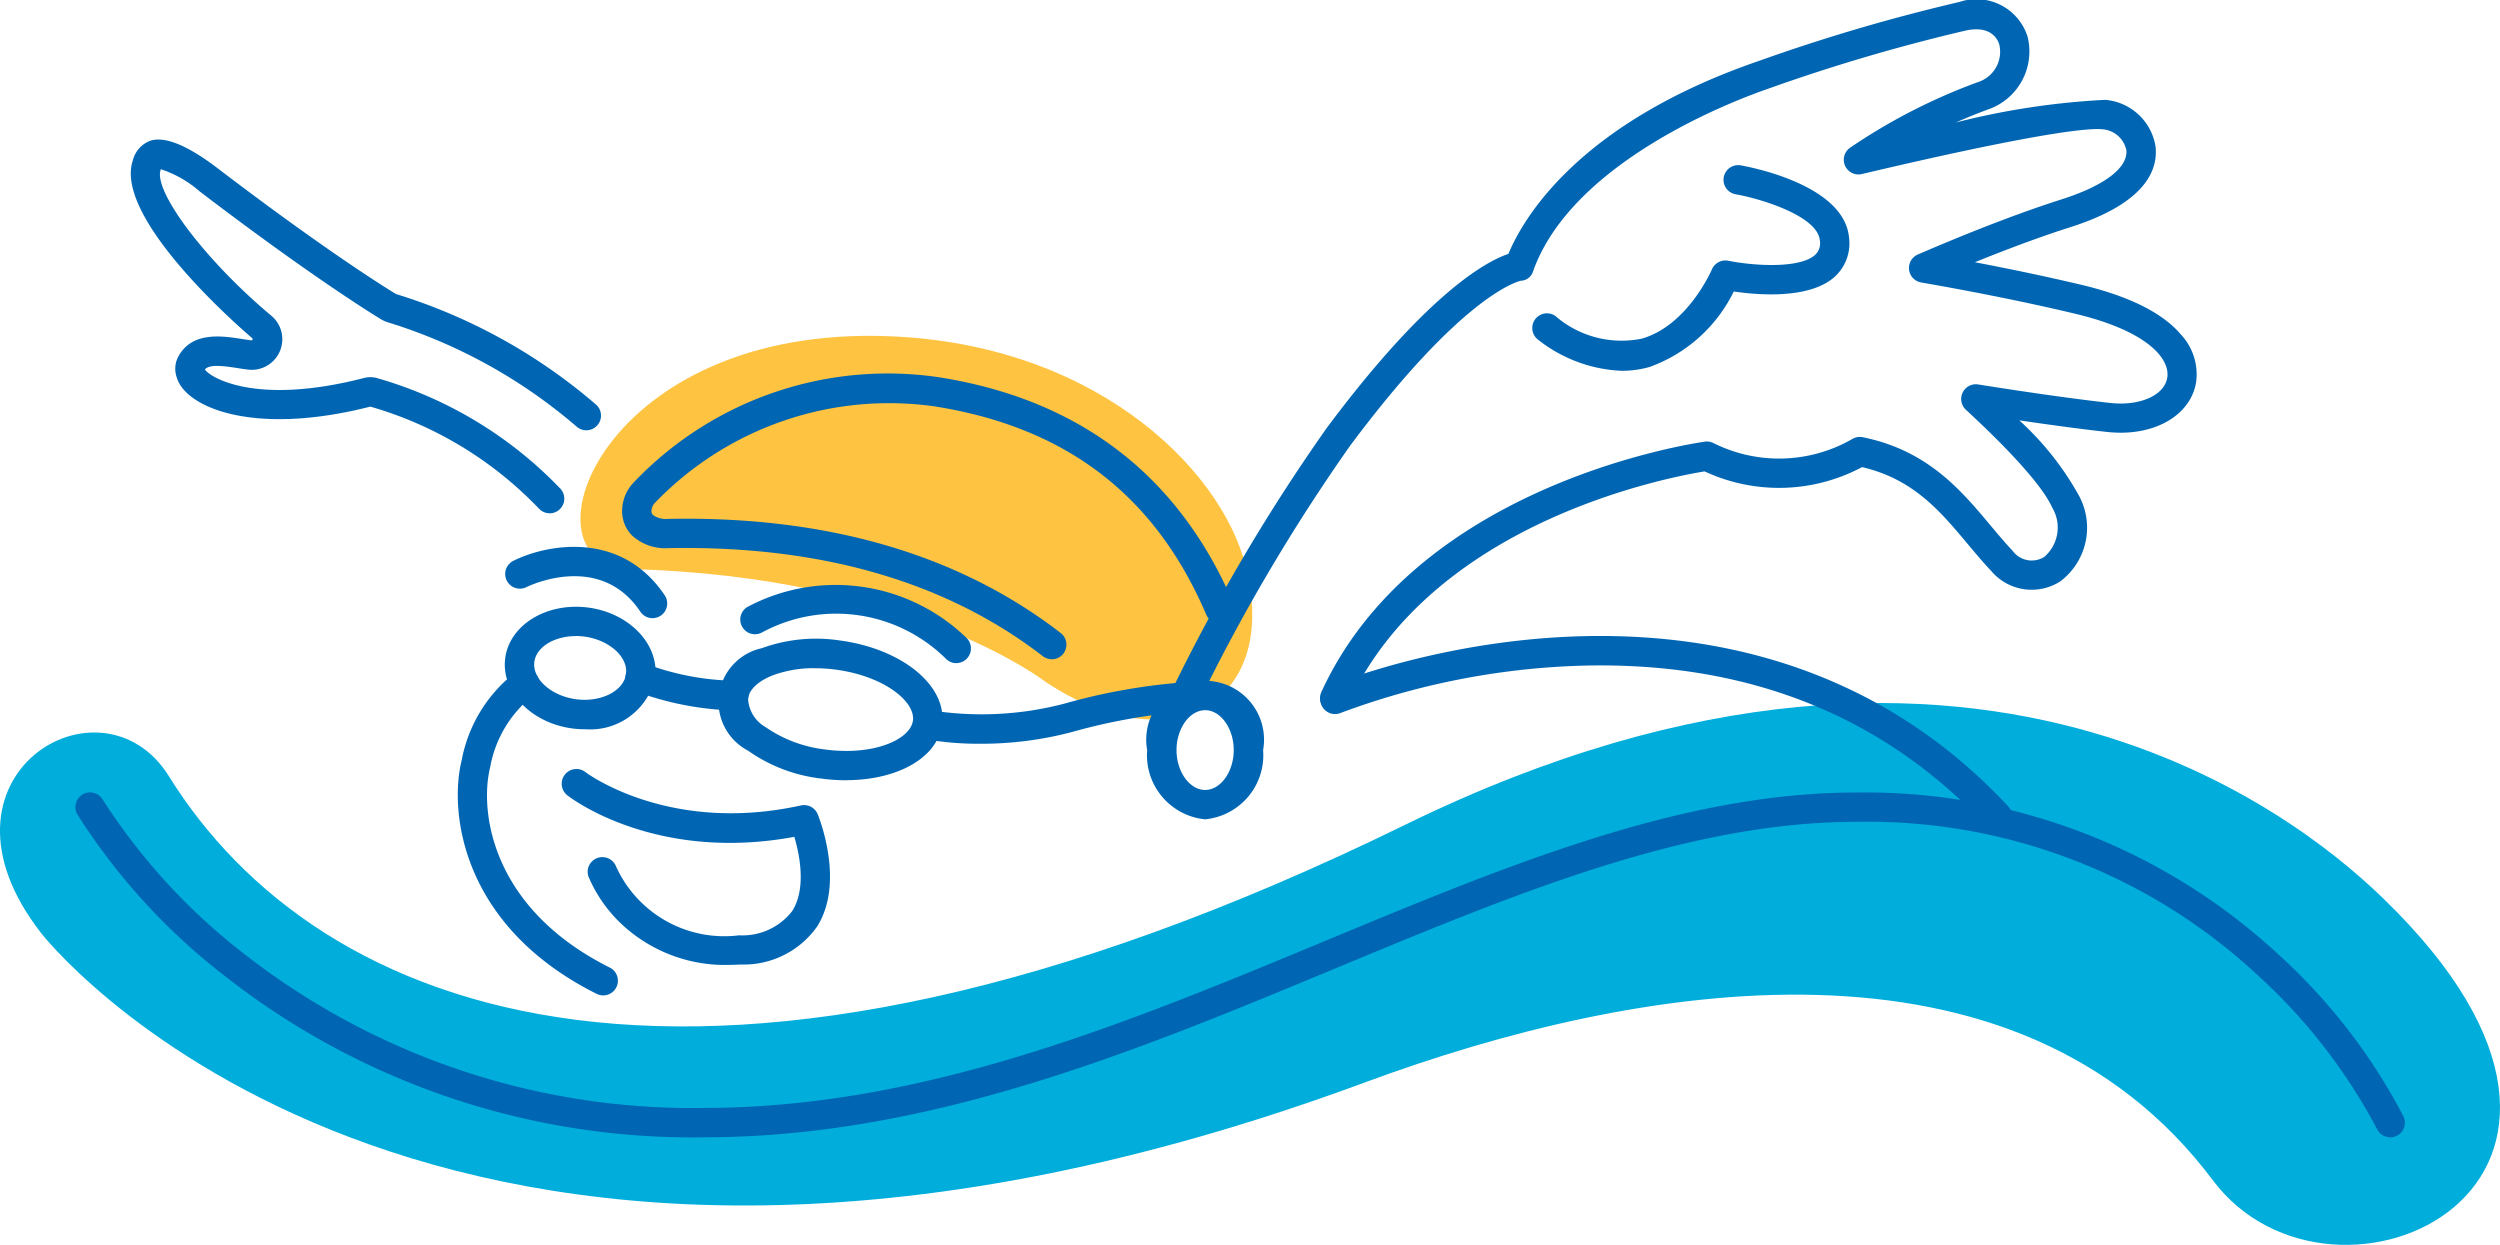
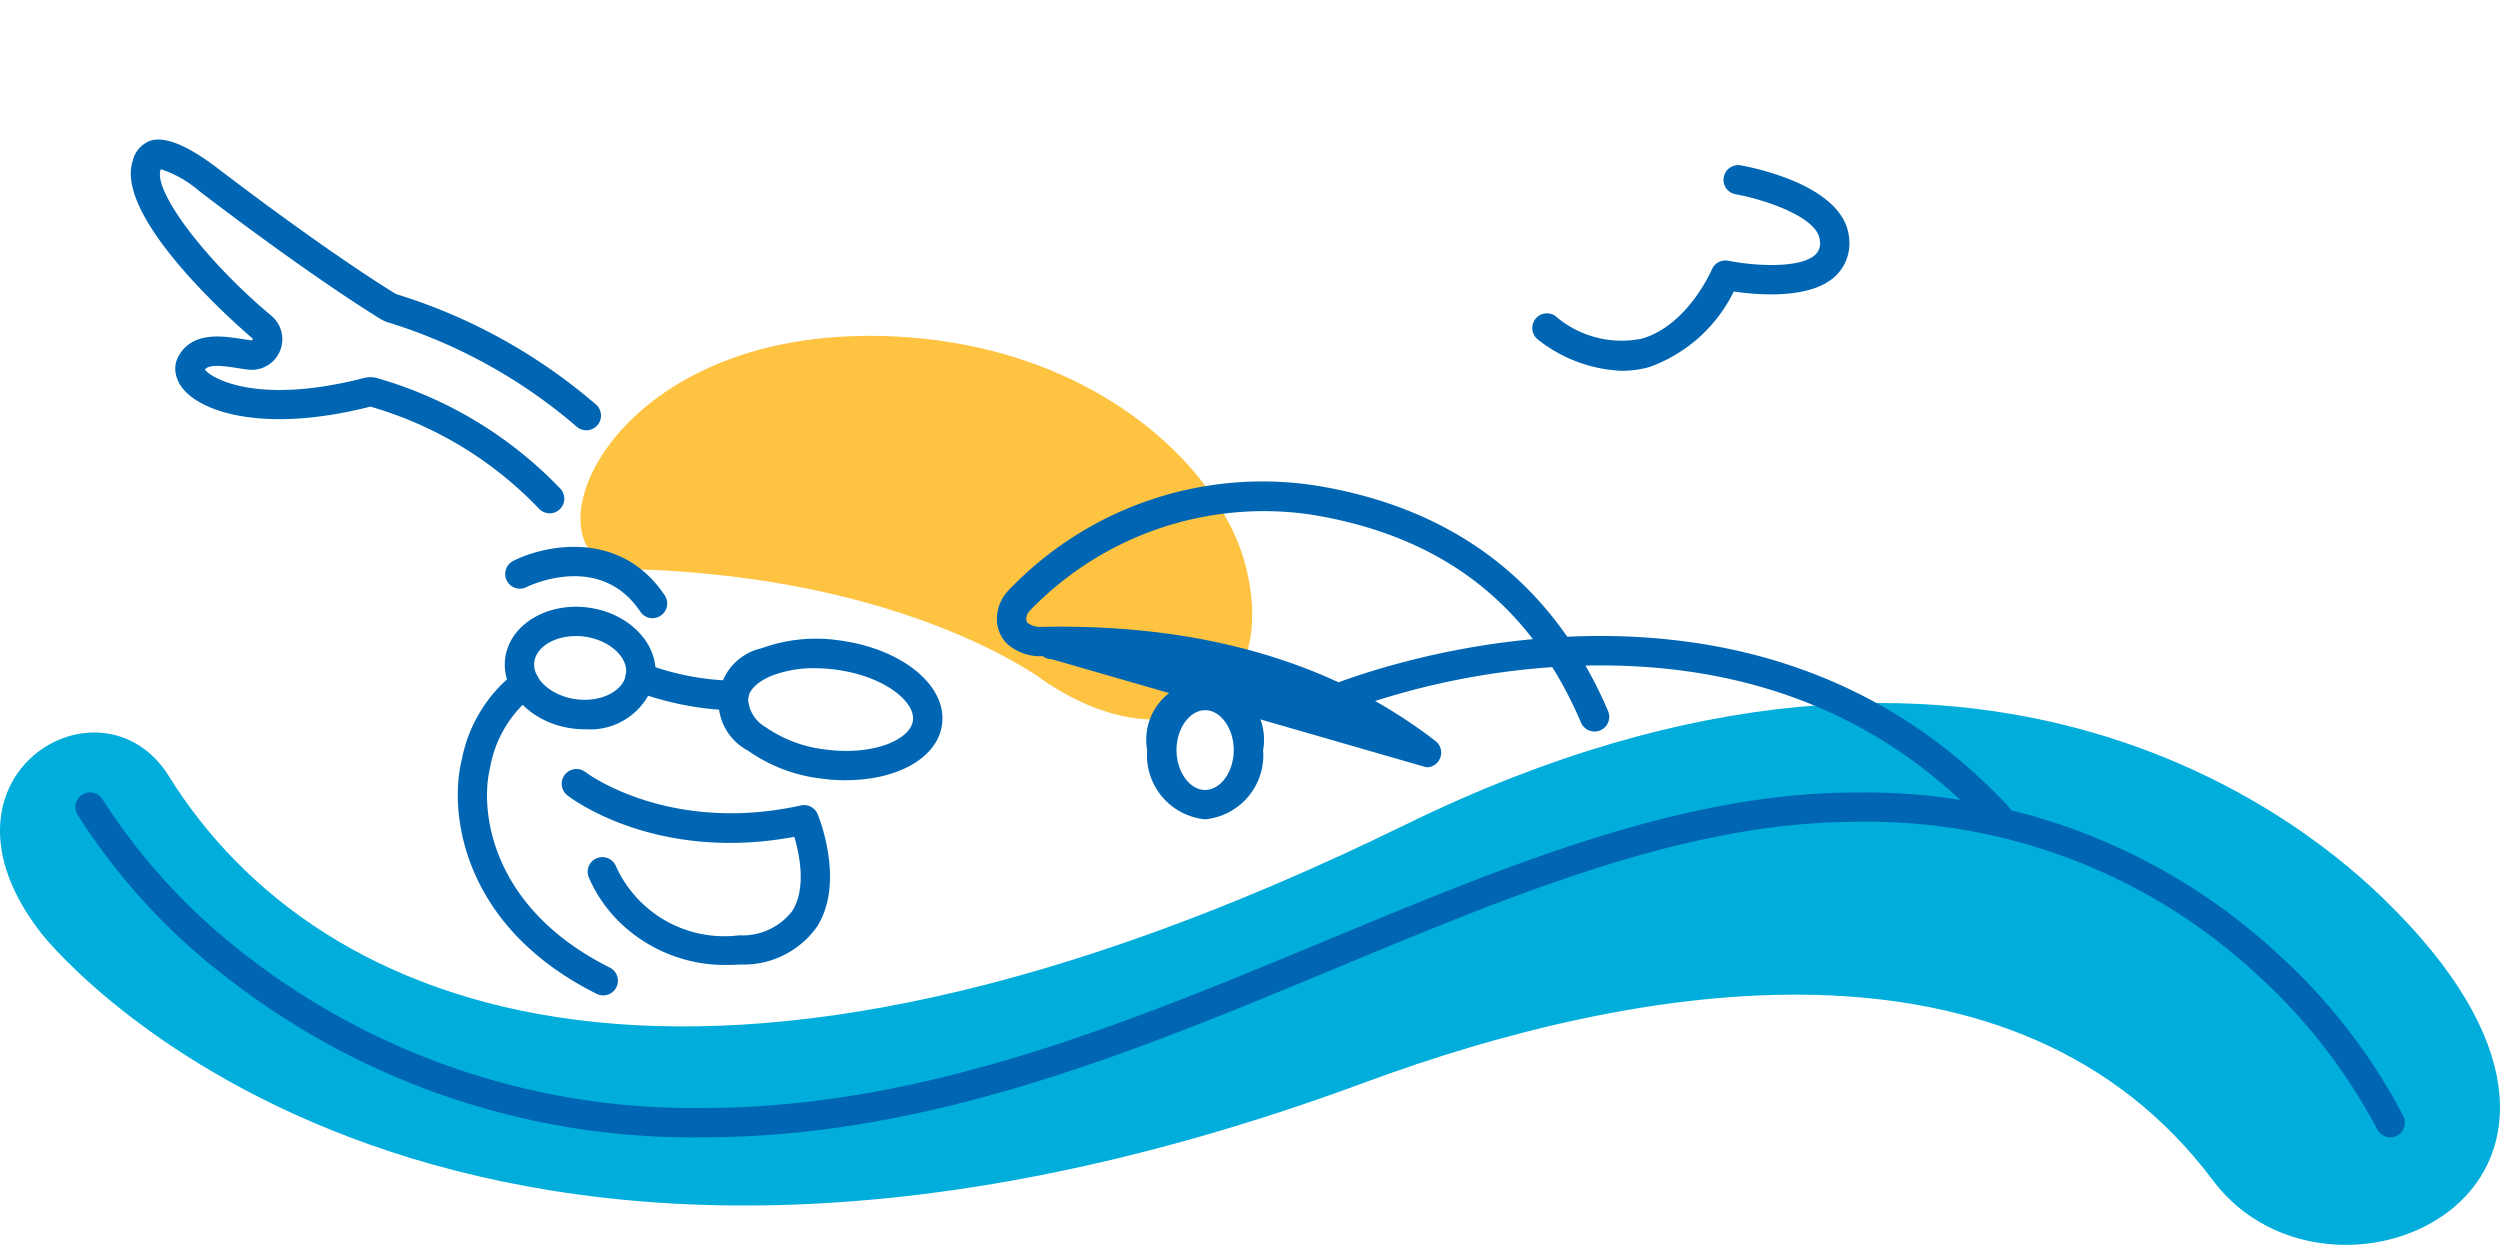
<svg xmlns="http://www.w3.org/2000/svg" width="128.899" height="64.185" viewBox="0 0 128.899 64.185">
  <g id="Group_368" data-name="Group 368" transform="translate(-12918.001 -515)">
    <path id="Path_584" data-name="Path 584" d="M65.74,42s-6.97-5.429-21.423-5.812c-5.792-.153-1.787-12.24,12.73-12.021,10.944.166,17.717,6.7,19.025,11.884C77.85,43.094,72.207,46.3,65.74,42" transform="translate(12906.162 508.152)" fill="#fec340" />
    <path id="Path_585" data-name="Path 585" d="M85.53,56.128a3.322,3.322,0,0,1-2.99-3.57,3.037,3.037,0,1,1,5.979,0,3.322,3.322,0,0,1-2.99,3.57m0-5.626c-.8,0-1.475.942-1.475,2.056s.676,2.056,1.475,2.056,1.475-.942,1.475-2.056S86.329,50.5,85.53,50.5" transform="translate(12894.608 501.116)" fill="#0066b3" />
    <path id="Path_586" data-name="Path 586" d="M8.709,54.356c-3.472-5.582-12.892,0-6.586,8.09C3.3,63.954,23.486,87.492,70.391,70.138c14.09-5.213,33.563-8.48,43.707,5.055,6.209,8.285,24.036.221,8.792-14.524-3.046-2.947-20.159-18.636-50.458-3.8C35.9,74.749,16.345,66.631,8.709,54.356" transform="translate(12918 500.665)" fill="#00addb" />
    <path id="Path_587" data-name="Path 587" d="M124.78,74.8a.758.758,0,0,1-.687-.436,29.033,29.033,0,0,0-6.168-7.941,29.523,29.523,0,0,0-20.667-7.889c-8.679,0-17.5,3.665-26.838,7.546C60.106,70.371,49.44,74.8,37.833,74.8a39.021,39.021,0,0,1-24.679-8.3,32.487,32.487,0,0,1-7.627-8.351A.757.757,0,0,1,6.843,57.4a31.677,31.677,0,0,0,7.307,7.959,37.531,37.531,0,0,0,23.684,7.926c11.3,0,21.828-4.373,32.006-8.6,9.481-3.941,18.437-7.663,27.419-7.663A31.347,31.347,0,0,1,119,65.358a29.97,29.97,0,0,1,6.464,8.368.758.758,0,0,1-.685,1.078" transform="translate(12916.461 498.839)" fill="#0066b3" />
    <path id="Path_588" data-name="Path 588" d="M43.948,43.024a.755.755,0,0,1-.63-.336c-2.073-3.094-5.718-1.341-5.872-1.265a.757.757,0,0,1-.676-1.355c1.713-.858,5.549-1.59,7.806,1.777a.758.758,0,0,1-.628,1.179" transform="translate(12907.698 503.849)" fill="#0066b3" />
-     <path id="Path_589" data-name="Path 589" d="M64.4,46.114a.755.755,0,0,1-.525-.211,8.041,8.041,0,0,0-9.5-1.372.758.758,0,0,1-.76-1.311A9.694,9.694,0,0,1,64.92,44.811a.757.757,0,0,1-.525,1.3" transform="translate(12902.913 503.079)" fill="#0066b3" />
    <path id="Path_590" data-name="Path 590" d="M40.432,49.975a4.769,4.769,0,0,1-.641-.044c-2.131-.286-3.677-1.915-3.447-3.631s2.151-2.882,4.282-2.6,3.676,1.915,3.446,3.632a3.438,3.438,0,0,1-3.64,2.639m-.449-4.8c-1.1,0-2.034.553-2.138,1.325-.117.874.866,1.758,2.146,1.93s2.462-.422,2.58-1.3-.866-1.758-2.147-1.93a3.317,3.317,0,0,0-.441-.029" transform="translate(12907.707 502.626)" fill="#0066b3" />
    <path id="Path_591" data-name="Path 591" d="M58.277,53.258A9.579,9.579,0,0,1,57,53.171,8.173,8.173,0,0,1,53.22,51.73a2.835,2.835,0,0,1,.708-5.28,8.192,8.192,0,0,1,4.026-.4c3.224.433,5.54,2.335,5.272,4.33-.231,1.726-2.307,2.874-4.949,2.874m-1.592-5.774a6.061,6.061,0,0,0-2.2.373c-.74.294-1.2.726-1.26,1.186a1.777,1.777,0,0,0,.9,1.477A6.758,6.758,0,0,0,57.2,51.671c2.5.336,4.393-.515,4.525-1.488s-1.469-2.292-3.973-2.628a8.071,8.071,0,0,0-1.067-.072m5.79,2.8h0Z" transform="translate(12903.347 501.972)" fill="#0066b3" />
    <path id="Path_592" data-name="Path 592" d="M50.245,50.131a15.792,15.792,0,0,1-4.755-.987.757.757,0,0,1,.54-1.415,13.681,13.681,0,0,0,4.515.88.757.757,0,1,1,.088,1.512c-.127.007-.257.011-.387.011" transform="translate(12905.246 501.488)" fill="#0066b3" />
    <path id="Path_593" data-name="Path 593" d="M40.437,64.964a.752.752,0,0,1-.338-.08c-7-3.5-7.613-9.412-6.957-12.049a7.468,7.468,0,0,1,2.851-4.59.757.757,0,0,1,.794,1.29A6.057,6.057,0,0,0,34.61,53.2c-.553,2.229.021,7.257,6.166,10.329a.757.757,0,0,1-.339,1.435" transform="translate(12908.664 501.358)" fill="#0066b3" />
    <path id="Path_594" data-name="Path 594" d="M49.056,65.433A7.8,7.8,0,0,1,43.474,63.3a7.22,7.22,0,0,1-1.679-2.426.758.758,0,0,1,1.421-.526,6.13,6.13,0,0,0,6.35,3.559,3.235,3.235,0,0,0,2.739-1.255c.737-1.17.374-2.919.106-3.822-7.158,1.326-11.514-1.991-11.7-2.138a.757.757,0,0,1,.93-1.2c.057.044,4.3,3.221,11.11,1.719a.757.757,0,0,1,.863.45c.059.142,1.417,3.494-.023,5.787a4.634,4.634,0,0,1-3.937,1.965c-.2.011-.4.017-.6.017" transform="translate(12906.545 499.317)" fill="#0066b3" />
-     <path id="Path_595" data-name="Path 595" d="M66.913,41.594a.751.751,0,0,1-.462-.158c-4.988-3.853-11.491-5.723-19.323-5.567a2.535,2.535,0,0,1-1.832-.634,1.782,1.782,0,0,1-.532-1.306,2.129,2.129,0,0,1,.552-1.4,18.072,18.072,0,0,1,15.791-5.471c7.248,1.146,12.351,5.061,15.168,11.64a.757.757,0,1,1-1.392.6c-2.634-6.153-7.218-9.666-14.012-10.74a16.75,16.75,0,0,0-14.42,4.98.626.626,0,0,0-.172.4.274.274,0,0,0,.078.223,1.123,1.123,0,0,0,.74.2c8.188-.171,15.011,1.813,20.28,5.883a.757.757,0,0,1-.464,1.357" transform="translate(12905.313 507.394)" fill="#0066b3" />
+     <path id="Path_595" data-name="Path 595" d="M66.913,41.594a.751.751,0,0,1-.462-.158a2.535,2.535,0,0,1-1.832-.634,1.782,1.782,0,0,1-.532-1.306,2.129,2.129,0,0,1,.552-1.4,18.072,18.072,0,0,1,15.791-5.471c7.248,1.146,12.351,5.061,15.168,11.64a.757.757,0,1,1-1.392.6c-2.634-6.153-7.218-9.666-14.012-10.74a16.75,16.75,0,0,0-14.42,4.98.626.626,0,0,0-.172.4.274.274,0,0,0,.078.223,1.123,1.123,0,0,0,.74.2c8.188-.171,15.011,1.813,20.28,5.883a.757.757,0,0,1-.464,1.357" transform="translate(12905.313 507.394)" fill="#0066b3" />
    <path id="Path_596" data-name="Path 596" d="M129.9,55.811a.755.755,0,0,1-.554-.241c-5.392-5.78-12.5-8.563-21.117-8.272a38.82,38.82,0,0,0-12.181,2.426L96,49.743a.757.757,0,0,1-.532-1.417l.024-.009c2.179-.863,21.679-8.018,34.963,6.221a.757.757,0,0,1-.553,1.274" transform="translate(12891.084 502.032)" fill="#0066b3" />
-     <path id="Path_597" data-name="Path 597" d="M69.2,52.261a15.72,15.72,0,0,1-2.879-.237.758.758,0,0,1,.3-1.485,16.807,16.807,0,0,0,6.88-.345,31.275,31.275,0,0,1,6.182-1.1.757.757,0,1,1,.067,1.513A30.5,30.5,0,0,0,73.9,51.655a18.179,18.179,0,0,1-4.7.606" transform="translate(12899.376 501.086)" fill="#0066b3" />
-     <path id="Path_598" data-name="Path 598" d="M92.68,36.753a.758.758,0,0,1-.688-1.073C96.758,25.29,110.234,23,111.755,22.772a.751.751,0,0,1,.436.064,7.566,7.566,0,0,0,7.173-.2.758.758,0,0,1,.54-.093c3.347.676,5.069,2.732,6.587,4.545.4.476.762.909,1.144,1.314a1.219,1.219,0,0,0,1.63.312,2,2,0,0,0,.408-2.545c-.446-1.016-2.029-2.809-4.456-5.048a.758.758,0,0,1,.632-1.3c1.963.312,4.743.73,6.841.957,1.507.162,2.76-.393,2.914-1.294.166-.97-.99-2.421-4.8-3.321-2.942-.7-5.913-1.255-7.888-1.6a.757.757,0,0,1-.17-1.441c1.943-.839,4.8-2.012,7.4-2.839,2.224-.708,3.445-1.636,3.349-2.546a1.358,1.358,0,0,0-1.235-1.071c-1.186-.118-5.708.724-12.4,2.308a.757.757,0,0,1-.613-1.354,30.1,30.1,0,0,1,6.58-3.38A1.644,1.644,0,0,0,126.947,2.3c-.071-.243-.406-1.013-1.736-.724a93.741,93.741,0,0,0-10.17,2.995c-1.67.574-10.1,3.724-12.129,9.405a.686.686,0,0,1-.635.5c-.221.049-3.076.82-8.811,8.517A96.039,96.039,0,0,0,85.64,36.265a.757.757,0,1,1-1.366-.654A97.733,97.733,0,0,1,92.252,22.09c5.183-6.958,8.23-8.61,9.382-9,.805-1.919,3.689-6.778,12.915-9.948A95.183,95.183,0,0,1,124.891.1,2.769,2.769,0,0,1,128.4,1.876a3.161,3.161,0,0,1-2.049,3.773c-.549.2-1.1.427-1.647.667a39.022,39.022,0,0,1,7.706-1.168,2.868,2.868,0,0,1,2.594,2.419c.128,1.213-.53,2.917-4.4,4.148-1.63.519-3.372,1.18-4.916,1.805,1.652.316,3.563.709,5.463,1.158,2.481.587,4.219,1.454,5.166,2.577a3.005,3.005,0,0,1,.774,2.474c-.3,1.729-2.219,2.8-4.57,2.544-1.367-.148-3.015-.375-4.544-.6a15.243,15.243,0,0,1,3.077,3.884,3.466,3.466,0,0,1-.959,4.416,2.732,2.732,0,0,1-3.567-.535c-.412-.437-.79-.887-1.19-1.364-1.455-1.738-2.821-3.369-5.468-3.99a9.093,9.093,0,0,1-8.119.221c-2.206.361-14.13,2.722-18.389,12.007a.758.758,0,0,1-.689.441" transform="translate(12894.138 515)" fill="#0066b3" />
    <path id="Path_599" data-name="Path 599" d="M114.861,22.487a7.472,7.472,0,0,1-4.311-1.6.757.757,0,0,1,.881-1.231,5.216,5.216,0,0,0,4.449,1.174c2.372-.668,3.613-3.541,3.625-3.57a.76.76,0,0,1,.848-.449c1.307.264,3.678.416,4.472-.3a.812.812,0,0,0,.243-.763c-.12-1.228-2.974-2.123-4.337-2.364a.757.757,0,0,1,.262-1.492c.544.1,5.318,1.01,5.582,3.708a2.325,2.325,0,0,1-.736,2.036c-1.3,1.175-3.991.941-5.206.761a7.754,7.754,0,0,1-4.334,3.889,5.242,5.242,0,0,1-1.44.2" transform="translate(12886.76 511.633)" fill="#0066b3" />
    <path id="Path_600" data-name="Path 600" d="M31.008,29.31a.757.757,0,0,1-.561-.248,19.453,19.453,0,0,0-8.684-5.251c-6.053,1.544-9.529.029-9.976-1.491a1.33,1.33,0,0,1,.1-1.134c.717-1.259,2.25-1.019,3.266-.861.162.026.319.05.465.068a.065.065,0,0,0,.052-.114c-.072-.06-7.2-6.076-6.154-9.157a1.447,1.447,0,0,1,.911-1.023c.749-.233,1.91.241,3.446,1.411,5.9,4.5,9.089,6.425,9.222,6.5a28.7,28.7,0,0,1,10.285,5.68.757.757,0,1,1-.974,1.159,27.156,27.156,0,0,0-9.726-5.38,1.6,1.6,0,0,1-.368-.162c-.133-.08-3.388-2.044-9.359-6.6a5.76,5.76,0,0,0-1.993-1.137c0,.01-.008.021-.011.032-.379,1.116,2.334,4.7,5.693,7.509A1.579,1.579,0,0,1,15.43,21.9c-.157-.019-.331-.046-.512-.075-.783-.123-1.452-.2-1.68.065l0,.007c.136.287,2.4,1.94,8.237.428a1.288,1.288,0,0,1,.657.022,21.131,21.131,0,0,1,9.434,5.7.757.757,0,0,1-.56,1.266" transform="translate(12915.333 512.154)" fill="#0066b3" />
  </g>
</svg>